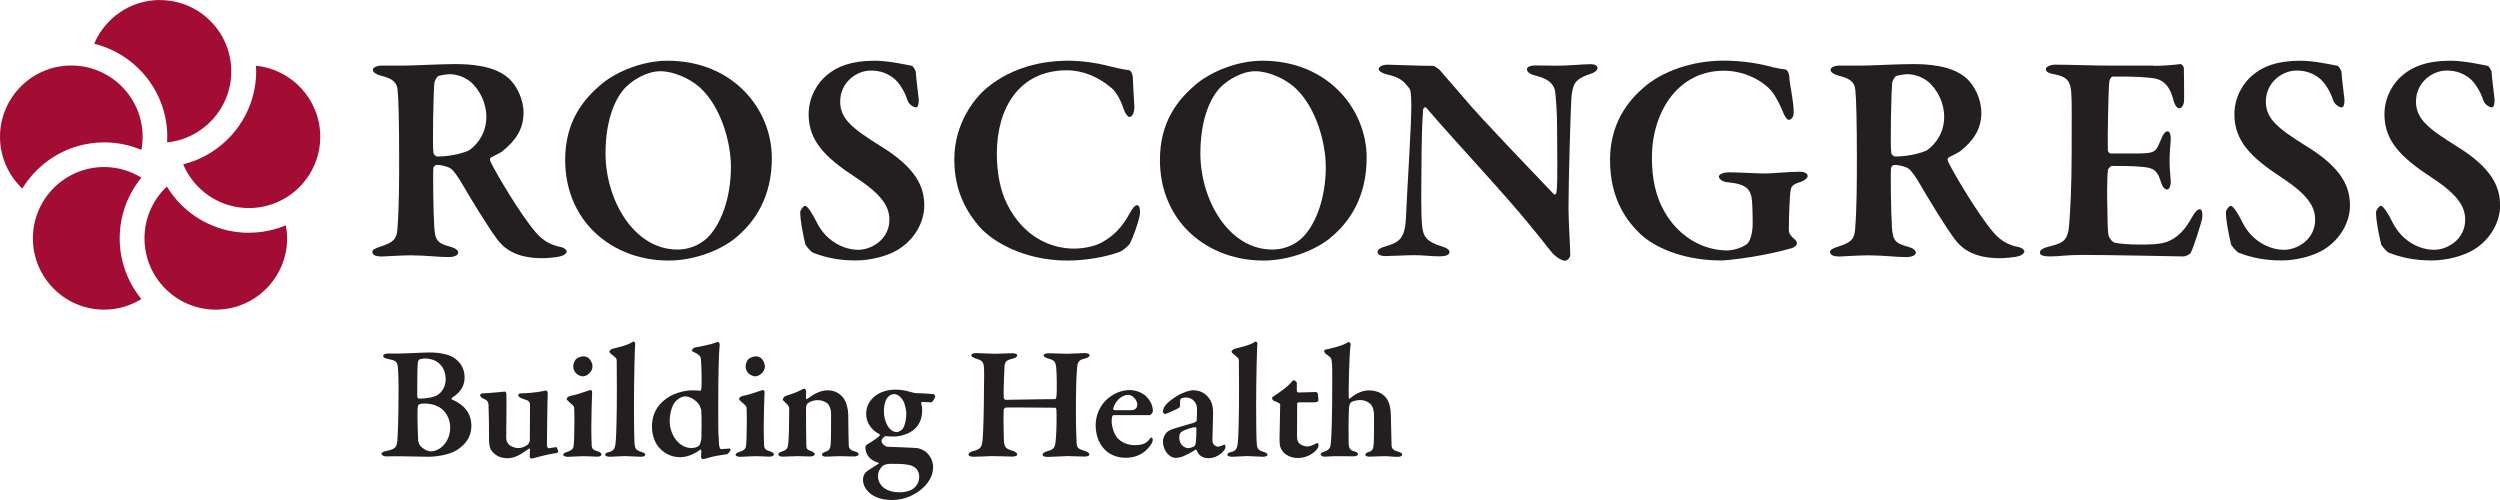
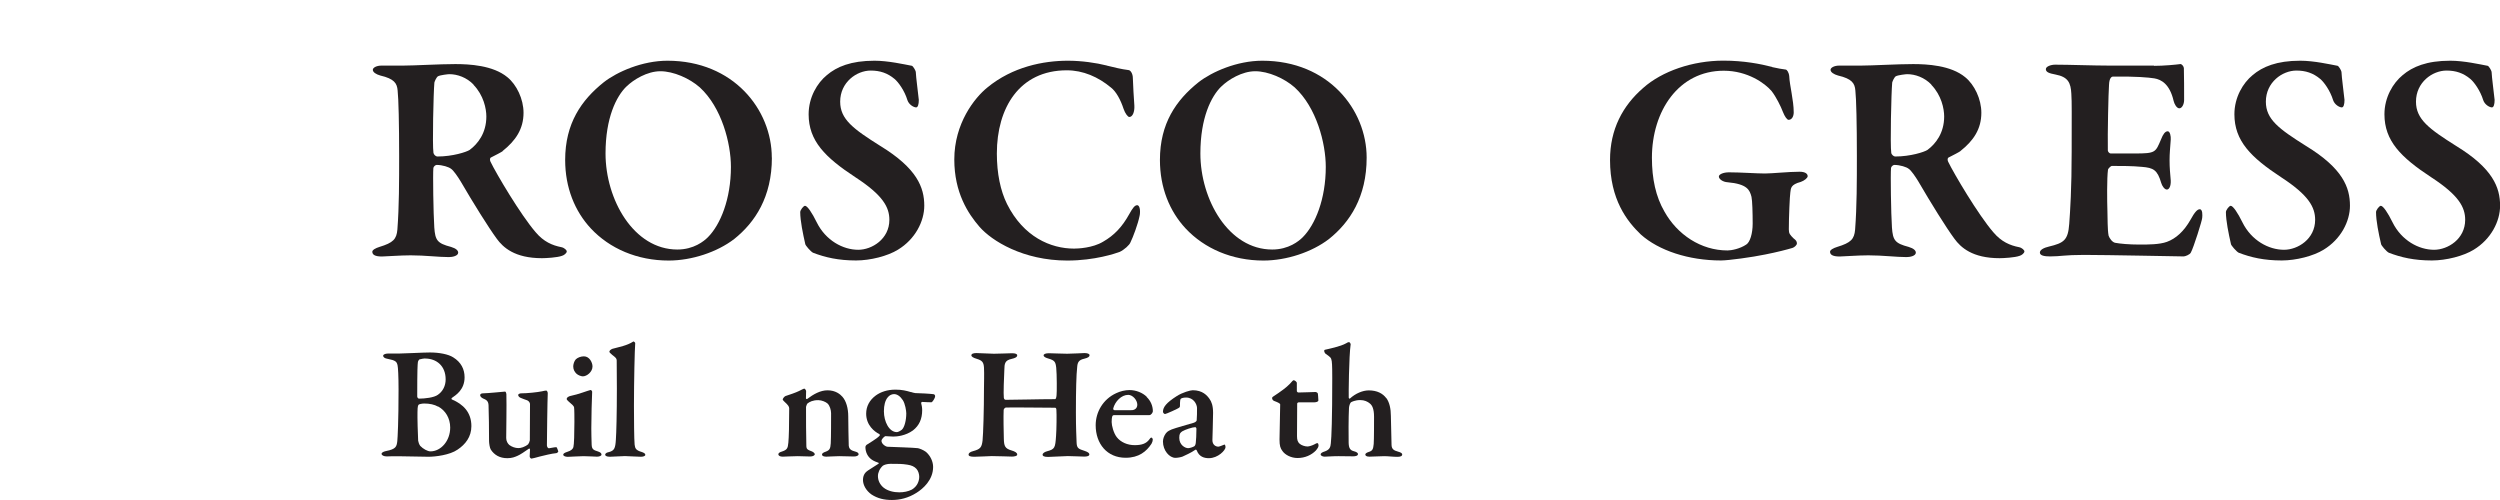
<svg xmlns="http://www.w3.org/2000/svg" id="_Слой_1" viewBox="0 0 297.26 59.47">
  <defs>
    <style>.cls-1{fill:#a30c33;}.cls-2{fill:#231f20;}</style>
  </defs>
-   <path class="cls-1" d="m0,16.27C0,11.6,3.8,7.79,8.48,7.79s8.48,3.8,8.48,8.48c0,.53-.05,1.05-.15,1.55-1.36-.57-2.85-.89-4.42-.89-4.12,0-7.73,2.2-9.74,5.49-1.63-1.55-2.65-3.73-2.65-6.15m14.23,12.08c0-2.74.97-5.25,2.58-7.23-1.29-.79-2.8-1.26-4.42-1.26-4.68,0-8.48,3.8-8.48,8.48s3.8,8.48,8.48,8.48c1.62,0,3.13-.47,4.42-1.26-1.61-1.97-2.58-4.49-2.58-7.22m15.35-.66c-4.13,0-7.74-2.21-9.74-5.5-1.64,1.55-2.66,3.73-2.66,6.16,0,4.68,3.8,8.48,8.48,8.48s8.48-3.81,8.48-8.48c0-.53-.06-1.04-.15-1.55-1.36.57-2.84.88-4.4.88m.83-19.86c.01.22.04.43.04.65,0,5.35-3.71,9.84-8.68,11.08,1.28,3.05,4.3,5.2,7.82,5.2,4.68,0,8.48-3.81,8.48-8.48,0-4.39-3.36-8.02-7.65-8.44M19.02,0c-3.51,0-6.53,2.15-7.82,5.2,4.98,1.23,8.69,5.72,8.69,11.08,0,.21-.01.43-.02.65,4.28-.43,7.63-4.05,7.63-8.44,0-4.68-3.8-8.48-8.48-8.48" />
  <path class="cls-2" d="m53.72,47.33c-.06.02-.04.17.02.17,1.33.56,2.31,1.52,2.31,3.17,0,1.27-.71,2.17-1.64,2.79-.92.65-2.67.85-3.44.85-.54,0-2.66-.04-3.52-.06-.69-.02-1.15.02-1.46.02-.35,0-.62-.13-.62-.31s.33-.29.54-.33c1.17-.23,1.25-.52,1.33-1.17.04-.4.15-2.33.15-6.14,0-1.64-.06-2.62-.12-2.89-.1-.42-.21-.58-1.21-.77-.25-.04-.5-.15-.5-.37,0-.15.29-.25.54-.25h1.27c.62,0,2.96-.13,3.75-.13,1.12,0,2.19.21,2.77.58.94.58,1.35,1.42,1.35,2.37,0,1.46-1,2.1-1.52,2.46Zm-3.19-4.71c-.12,0-.46.06-.67.12-.04.02-.15.19-.17.31-.04.31-.08.87-.08,4.1,0,.1.1.25.21.25.69,0,1.79-.12,2.25-.46.6-.42.92-1.08.92-1.83,0-1.6-1.08-2.48-2.46-2.48Zm1.56,5.73c-.44-.25-1-.37-1.65-.37-.27,0-.6.08-.65.13-.06.06-.15.15-.15.9-.02.5.04,2.81.08,3.39.02.15.12.46.25.62.33.35.87.65,1.21.65,1.23,0,2.35-1.23,2.35-2.83,0-1.13-.58-2.04-1.42-2.5Z" />
  <path class="cls-2" d="m62.81,52.79c.08-.06.19-.37.19-.44l.02-4.31c0-.13-.12-.35-.33-.44-.31-.1-.52-.19-.77-.29-.13-.04-.31-.19-.31-.35,0-.08.17-.19.33-.19.77,0,1.98-.13,2.54-.25.19-.04.33-.08.46-.08s.19.23.19.31c-.04.69-.1,5.58-.1,6.2,0,.06.04.35.25.35.19-.02.62-.13.87-.13.08,0,.21.44.23.5.02.04-.13.21-.23.21-.52.04-1.52.29-1.96.4-.33.1-.94.25-1,.25-.08,0-.21-.13-.21-.27,0-.12.02-.46.04-.79,0-.1-.08-.17-.12-.13-.48.35-1.1.75-1.35.85-.33.15-.67.29-1.23.29-.9,0-1.54-.38-1.96-1.02-.13-.19-.21-.77-.21-1.02,0-1.37-.02-3.23-.06-4.25-.02-.56-.33-.67-.65-.81-.17-.08-.35-.23-.35-.4,0-.1.12-.21.31-.21.54,0,2.58-.21,2.66-.21s.15.21.15.29c.04,1.46-.02,4.35-.02,5.23,0,.37.17.65.37.83.31.23.71.37,1.08.37.29,0,.75-.12,1.17-.46Z" />
  <path class="cls-2" d="m67.91,47.06c.79-.15,2-.62,2.31-.69.1,0,.19.15.19.21-.04.65-.1,3.23-.1,4.35,0,.6.02,1.27.04,1.94.02.58.25.65.75.81.29.1.42.21.42.37s-.27.25-.54.25c-.13,0-1.17-.06-1.6-.06-.62,0-1.54.08-1.87.08-.31,0-.54-.12-.54-.25s.13-.23.5-.35c.46-.13.67-.37.71-.56.08-.27.12-1.64.12-3,0-.4,0-1.5-.04-1.73-.02-.15-.25-.35-.65-.69-.12-.12-.23-.21-.23-.31,0-.15.21-.31.52-.37Zm2.54-3.48c0,.64-.67,1.17-1.15,1.17-.17,0-.56-.12-.77-.33-.19-.19-.37-.46-.37-.85,0-.23.1-.62.31-.85.23-.21.6-.35.96-.35.67,0,1.02.75,1.02,1.19Z" />
  <path class="cls-2" d="m72.8,41.48c.83-.23,1.75-.38,2.5-.87.06-.04.23.12.23.19-.06.69-.15,4.56-.15,7.45,0,1.5.02,4.04.08,4.62.06.44.13.67.87.88.27.1.4.19.4.33,0,.17-.31.23-.52.23-.46,0-1.56-.08-1.9-.08-.44,0-1.39.08-1.79.08s-.56-.13-.56-.23c0-.21.25-.29.46-.33.63-.17.75-.46.81-1.46.06-.85.12-3.02.12-6.06,0-1-.02-2.81-.02-3.37,0-.23-.12-.35-.52-.65-.25-.21-.35-.31-.35-.4s.13-.25.35-.33Z" />
-   <path class="cls-2" d="m83.23,46.48c.08.02.13-.1.15-.17.1-.58.02-3.14-.04-3.62-.02-.15-.02-.46-.81-.81-.17-.08-.27-.15-.27-.19,0-.1.23-.35.35-.37.5-.08,1.89-.35,2.42-.56.13-.06.25-.1.37-.1.08,0,.19.19.17.38-.08.73-.17,2.98-.17,7.31,0,3.87.04,3.35.06,3.71,0,1.17.15,1.35.33,1.35.15,0,.73-.08.96-.08.08,0,.12.13.12.15,0,.12-.31.48-.4.52-.52.08-1.67.25-2.04.38-.46.15-.75.21-.85.21s-.23-.15-.23-.27c0-.15.04-.44.04-.73,0-.1-.1-.15-.13-.13-.67.56-1.65.9-2.37.9-1,0-1.73-.38-2.31-.92-.77-.71-1.06-1.79-1.06-2.71,0-1.98,1.14-3.02,2.08-3.58.73-.44,1.89-.73,2.58-.73.48,0,.75,0,1.06.04Zm-2.89,1.23c-.52.56-.71,1.67-.71,2.35,0,1.64,1.1,3.21,2.58,3.21.37,0,.67-.08.92-.29.08-.04.27-.62.27-.9.02-.67.04-2.6-.02-3.33-.02-.1-.17-.58-.35-.77-.54-.63-1.17-.85-1.56-.85-.31,0-.73.17-1.13.58Z" />
-   <path class="cls-2" d="m88.41,47.06c.79-.15,2-.62,2.31-.69.1,0,.19.15.19.21-.04.65-.1,3.23-.1,4.35,0,.6.02,1.27.04,1.94.02.58.25.65.75.81.29.1.42.21.42.37s-.27.25-.54.25c-.13,0-1.17-.06-1.6-.06-.62,0-1.54.08-1.87.08-.31,0-.54-.12-.54-.25s.13-.23.5-.35c.46-.13.67-.37.71-.56.08-.27.12-1.64.12-3,0-.4,0-1.5-.04-1.73-.02-.15-.25-.35-.65-.69-.12-.12-.23-.21-.23-.31,0-.15.21-.31.52-.37Zm2.54-3.48c0,.64-.67,1.17-1.15,1.17-.17,0-.56-.12-.77-.33-.19-.19-.37-.46-.37-.85,0-.23.1-.62.31-.85.23-.21.6-.35.96-.35.67,0,1.02.75,1.02,1.19Z" />
  <path class="cls-2" d="m93.43,47.08c.38-.12,1.25-.42,1.56-.58.31-.15.56-.29.65-.29.08,0,.21.21.21.29,0,.21-.02.67-.02.85,0,.12.13.1.13.1.77-.58,1.58-1.04,2.44-1.04.94,0,1.5.46,1.77.77.44.5.69,1.35.69,2.33,0,.4.04,3.23.06,3.5.04.29.17.52.67.65.37.1.5.19.5.35s-.23.27-.56.27c-.46,0-1.21-.04-1.75-.04-.48,0-1.25.06-1.52.06s-.52-.06-.52-.27c0-.13.21-.25.46-.33.44-.17.54-.35.58-.98.04-.63.04-3.02.04-3.58,0-.38-.15-.9-.42-1.16-.21-.19-.69-.4-1.1-.4-.67,0-1,.19-1.27.38-.08.06-.17.31-.19.42-.02.33.02,4.46.04,4.7.02.27.08.4.67.6.17.08.33.21.33.33,0,.13-.21.27-.54.27-.37,0-1.08-.04-1.48-.04-.71,0-1.46.06-1.79.06s-.52-.12-.52-.29c0-.15.19-.25.4-.31.63-.21.73-.37.79-1.08.06-.58.1-2.12.1-4.06,0-.21-.13-.4-.56-.79-.15-.15-.21-.21-.21-.27,0-.12.21-.37.35-.42Z" />
  <path class="cls-2" d="m108.31,46.61c.21.06.38.12.52.13.44,0,1.85.08,2.17.13.12.02.19.13.19.23,0,.27-.35.73-.42.73-.12,0-.65,0-1.12-.04-.1,0-.13.12-.12.15.06.23.12.5.12.83,0,1.04-.35,1.83-1.1,2.41-.87.63-1.89.73-2.33.73-.12,0-.58-.02-.77-.04-.13-.02-.21-.02-.27.04-.15.1-.37.35-.37.5,0,.37.48.69.71.71.85.04,3.06.1,3.62.17.19.04.63.19.98.46.52.46.83,1.14.83,1.77,0,1.56-1.21,2.6-1.98,3.08-.98.62-1.98.85-2.92.85s-1.71-.19-2.42-.65c-.63-.44-1.02-1.12-1.02-1.73,0-.67.35-.96.6-1.13.38-.25.98-.62,1.23-.79.06-.04.08-.1,0-.13-.17-.06-.54-.19-.79-.37-.44-.31-.75-.83-.75-1.52,0-.06.08-.19.13-.23.17-.13,1.25-.73,1.56-1.1.04-.02.04-.13-.04-.19-.56-.27-1.56-1.04-1.56-2.42,0-.87.4-1.62,1.15-2.17.58-.42,1.37-.69,2.33-.69.79,0,1.29.13,1.83.29Zm.12,11.6c.65-.39.87-1.02.87-1.52,0-.29-.1-.69-.33-.94-.25-.27-.56-.42-1.08-.5-.67-.1-1-.1-2-.1-.42,0-.77.12-.92.23-.38.35-.58.81-.58,1.23,0,.56.27,1.04.67,1.37.5.4,1.21.56,1.87.56.52,0,1.06-.1,1.5-.33Zm-2.89-10.95c-.29.37-.44.92-.44,1.64,0,1.23.62,2.48,1.54,2.48.13,0,.38-.12.6-.29.31-.29.52-1.12.52-1.94,0-.29-.13-1.15-.42-1.58-.29-.44-.65-.71-1.04-.71-.29,0-.6.17-.75.4Z" />
  <path class="cls-2" d="m119.59,47.54c1.31,0,3.85-.08,5.87-.08.08,0,.15-.19.17-.48.04-.25.04-2.5-.04-3.25-.08-.69-.17-.88-.94-1.1-.27-.08-.56-.19-.56-.38,0-.13.19-.25.63-.25.25,0,1.67.06,2.17.06.62,0,1.83-.08,2.06-.08.37,0,.6.1.6.25,0,.19-.17.31-.62.42-.69.15-.81.46-.85,1.02-.1.9-.15,2.64-.15,5.37,0,1.89.06,2.89.08,3.52.02.75.21.81.98,1.06.35.12.54.25.54.4,0,.21-.27.27-.62.27-.33,0-1.37-.06-1.94-.06-.42,0-1.96.1-2.35.1-.46,0-.65-.1-.65-.27s.25-.33.52-.4c.94-.25.98-.4,1.08-1.83.06-.77.08-2.58.04-3.1,0-.17-.08-.25-.15-.25-1.54,0-5.48-.06-5.87-.02-.1.02-.25.17-.25.29-.04.71,0,2.77.02,3.39.02.9.13,1.19.92,1.42.4.12.67.27.67.48.02.19-.37.25-.62.25-.13,0-1.73-.06-2.41-.06-.44,0-1.42.08-2.08.08-.5,0-.67-.1-.67-.25,0-.21.21-.33.54-.42.85-.23,1.02-.44,1.12-1.25.08-.77.17-3.64.17-6.27,0-.58.04-1.63,0-2.41-.04-.63-.21-.85-.85-1.04-.44-.13-.65-.27-.65-.42,0-.19.25-.27.6-.27.52,0,1.58.08,2.08.08.81,0,1.67-.06,2.14-.06.4,0,.63.08.63.25,0,.21-.25.33-.65.42-.81.17-.87.54-.88,1.33-.04.69-.12,2.92-.06,3.29.02.15.1.25.23.25Z" />
  <path class="cls-2" d="m136.35,47.21c.44.42.73,1.02.73,1.69,0,.13-.19.46-.42.46h-4.19c-.1,0-.19.06-.21.13-.06.15-.08.46-.08.69,0,.42.23,1.31.6,1.79.48.62,1.29.96,2.14.96s1.37-.19,1.73-.67c.08-.12.17-.23.25-.23s.17.13.17.25-.06.33-.15.48c-.6.92-1.5,1.67-3.08,1.67-2.21,0-3.56-1.67-3.56-3.87,0-1.54.85-3.08,2.44-3.81.48-.23,1.06-.37,1.58-.37.77,0,1.56.31,2.06.81Zm-3.98,1.37c-.02.1.06.19.13.19.5.02,1.1,0,2.06,0,.31,0,.67-.19.67-.65,0-.54-.54-1.17-1.08-1.17-.81,0-1.56.77-1.79,1.63Z" />
  <path class="cls-2" d="m143.82,47.44c.23.31.42.79.42,1.65,0,.75-.08,3.04-.08,3.25,0,.54.38.77.71.77.1,0,.48-.15.67-.23.06-.04.08-.02.12.02.04.08.06.21.06.27,0,.37-.9,1.31-1.98,1.31-.56,0-1.16-.17-1.44-.92-.02-.08-.13-.12-.17-.08-.48.35-1.27.69-1.52.81-.21.08-.6.15-.85.15-.71,0-1.48-.87-1.48-1.94,0-.35.15-.71.35-.98s.52-.38.69-.46c.42-.17,2.17-.65,2.62-.79.23-.08.35-.21.35-.29.02-.17.06-1.23.04-1.48-.02-.46-.42-1.23-1.29-1.23-.27,0-.48.04-.62.13-.08.04-.12.23-.12.89,0,.08-.04.13-.08.17-.13.13-1.58.77-1.69.77s-.25-.15-.25-.27c0-.56.42-1.08,1.62-1.85.71-.46,1.65-.71,1.92-.71,1.17,0,1.71.62,2,1.04Zm-1.81,5.62c.1-.06.17-.29.17-.37.04-.27.08-1.08.08-1.71,0-.08-.08-.19-.13-.19-.33,0-1.21.29-1.56.5-.23.17-.35.27-.35.77,0,.85.69,1.23,1.06,1.23.17,0,.56-.12.73-.23Z" />
-   <path class="cls-2" d="m146.78,41.48c.83-.23,1.75-.38,2.5-.87.06-.04.23.12.23.19-.06.69-.15,4.56-.15,7.45,0,1.5.02,4.04.08,4.62.06.44.13.67.87.88.27.1.4.19.4.33,0,.17-.31.23-.52.23-.46,0-1.56-.08-1.9-.08-.44,0-1.39.08-1.79.08s-.56-.13-.56-.23c0-.21.25-.29.46-.33.63-.17.75-.46.81-1.46.06-.85.12-3.02.12-6.06,0-1-.02-2.81-.02-3.37,0-.23-.12-.35-.52-.65-.25-.21-.35-.31-.35-.4s.13-.25.35-.33Z" />
-   <path class="cls-2" d="m156.41,46.61c.08,0,.29.08.29.21,0-.06.06.56.06.79,0,.19-.37.23-.5.23h-1.83c-.12,0-.19.1-.19.13,0,.96-.02,2.75-.02,3.89,0,.48.1.71.31.9s.63.33.94.33c.19,0,.6-.13.85-.27.15-.1.25-.13.33-.13.06,0,.13.1.13.31,0,.17-.19.42-.31.56-.52.54-1.29.9-2.19.9-.77,0-1.48-.38-1.79-.83-.25-.33-.35-.62-.35-1.37,0-.71.08-3.5.08-4.17,0-.13-.33-.27-.73-.42-.15-.06-.23-.21-.23-.33,0-.08.02-.12.1-.17.96-.63,1.6-1.1,2.02-1.54.23-.27.37-.42.44-.42.13,0,.38.19.38.33v.96c0,.06.1.17.17.17.42,0,1.96-.06,2.04-.06Z" />
+   <path class="cls-2" d="m156.41,46.61c.08,0,.29.08.29.21,0-.06.06.56.06.79,0,.19-.37.23-.5.23h-1.83c-.12,0-.19.1-.19.13,0,.96-.02,2.75-.02,3.89,0,.48.1.71.31.9s.63.33.94.33c.19,0,.6-.13.85-.27.15-.1.25-.13.33-.13.06,0,.13.1.13.31,0,.17-.19.42-.31.56-.52.54-1.29.9-2.19.9-.77,0-1.48-.38-1.79-.83-.25-.33-.35-.62-.35-1.37,0-.71.08-3.5.08-4.17,0-.13-.33-.27-.73-.42-.15-.06-.23-.21-.23-.33,0-.08.02-.12.1-.17.96-.63,1.6-1.1,2.02-1.54.23-.27.37-.42.44-.42.13,0,.38.19.38.33v.96c0,.06.1.17.17.17.42,0,1.96-.06,2.04-.06" />
  <path class="cls-2" d="m164.84,47.33c.38.52.54,1.29.54,2.12.02,1.21.06,2.62.08,3.46.02.48.25.65.77.79.38.1.5.21.5.35,0,.15-.15.27-.56.27-.56,0-1.08-.08-1.58-.08-.71,0-1.1.06-1.77.06-.35,0-.48-.13-.48-.25s.15-.23.4-.31c.46-.13.54-.33.6-.96.04-.42.04-2.83.04-3.21,0-.98-.23-1.37-.48-1.58-.29-.25-.67-.42-1.17-.42-.58,0-1.02.21-1.1.27-.08.06-.21.37-.23.65-.06,1.02-.06,3.62-.04,4.17.02.65.19.89.65,1,.31.08.46.21.46.33,0,.21-.31.27-.56.27-.15,0-.85-.02-1.75-.02-.81,0-1.33.06-1.65.06-.21,0-.48-.1-.48-.27,0-.12.13-.25.54-.37.56-.21.63-.54.67-.94.08-.67.17-2.91.17-7.71,0-.64,0-1.67-.06-2.06-.06-.44-.19-.5-.71-.87-.08-.04-.19-.23-.19-.37,0-.06.06-.13.13-.13.33-.08,1.81-.37,2.5-.77.15-.1.23-.13.33-.13.08,0,.19.19.19.25-.21,1.44-.25,6.04-.23,6.37,0,.04.08.13.13.1.67-.62,1.54-.98,2.25-.98,1,0,1.67.37,2.08.92Z" />
  <path class="cls-2" d="m59.78,17.97c-.14.11-.89.5-1.39.75-.18.07-.14.36-.07.5.68,1.42,3.59,6.33,5.37,8.39.96,1.14,1.99,1.57,3.06,1.78.36.07.64.36.64.5,0,.21-.32.46-.57.53-.57.21-1.92.28-2.38.28-3.24,0-4.62-1.28-5.37-2.31-.99-1.35-2.81-4.27-4.3-6.83-.32-.53-.85-1.31-1.14-1.49-.25-.21-1.03-.46-1.71-.46-.14,0-.36.18-.39.36-.07.71,0,5.44.11,7.08.11,1.53.35,1.88,1.99,2.31.6.18.85.43.85.68,0,.39-.68.53-1.1.53-1.25,0-2.81-.21-4.55-.21-1.25,0-3.02.14-3.42.14-.89,0-1.14-.25-1.14-.57,0-.21.39-.43.85-.57,1.64-.5,2.03-.92,2.13-2.06.21-2.74.21-5.73.21-8.75,0-3.81-.07-6.83-.18-7.79-.07-.85-.39-1.39-2.06-1.78-.5-.14-.89-.39-.89-.68,0-.25.43-.5,1.03-.5h2.59c1.32,0,4.27-.18,6.19-.18,1.64,0,4.48.14,6.19,1.56,1.1.89,1.92,2.6,1.92,4.23,0,1.92-.93,3.31-2.49,4.55m-3.45-7.9c-.82-.85-1.92-1.24-2.88-1.24-.14,0-1.07.1-1.35.25-.18.11-.39.57-.43.75-.11,1.21-.25,7.43-.11,8.36.04.21.28.43.46.43,1.82,0,3.45-.53,3.84-.78.96-.71,1.99-1.99,1.99-3.98,0-.92-.32-2.52-1.53-3.77" />
  <path class="cls-2" d="m91.78,18.75c0,4.66-1.99,7.68-4.48,9.67-2.03,1.56-5.05,2.56-7.79,2.56-3.74,0-7.01-1.42-9.25-3.81-1.92-2.06-3.06-4.87-3.06-8.15,0-4.34,1.92-7.11,4.59-9.24,1.6-1.25,4.59-2.56,7.57-2.56,7.86,0,12.41,5.83,12.41,11.52m-17.28-8.46c-1.21,1.18-2.49,3.73-2.49,7.97,0,5.47,3.34,11.42,8.54,11.42,1.96,0,3.17-1,3.63-1.46,1.49-1.49,2.74-4.55,2.74-8.36,0-2.81-1.1-7.08-3.7-9.46-1.21-1.07-3.13-1.92-4.69-1.92s-3.2,1-4.02,1.81" />
  <path class="cls-2" d="m108.43,7.83c.14.03.43.53.46.71,0,.46.36,3.2.36,3.34,0,.53-.11.89-.32.89-.28,0-.85-.32-1.03-.85-.35-1.17-1.1-2.17-1.53-2.53-.85-.71-1.74-1-2.84-1-1.67,0-3.63,1.39-3.63,3.7,0,2.1,1.56,3.24,4.77,5.26,4.37,2.67,5.23,4.94,5.23,7.11,0,1.85-1.07,3.98-3.13,5.23-1.21.75-3.27,1.28-4.98,1.28-2.1,0-3.66-.36-5.12-.92-.28-.14-.92-.89-.92-1.03-.28-1.24-.6-2.77-.6-3.8,0-.25.39-.75.57-.75.28,0,.85.85,1.39,1.96,1.07,2.17,3.13,3.27,4.94,3.27,1.63,0,3.7-1.28,3.7-3.56,0-1.49-.75-2.92-4.02-5.05-3.63-2.38-5.58-4.34-5.58-7.5,0-2.03,1.03-3.73,2.17-4.66,1.17-.99,2.85-1.71,5.66-1.71,1.63,0,3.52.43,4.48.61" />
  <path class="cls-2" d="m131.61,7.8c.85.21,1.74.43,2.56.53.25,0,.53.43.53.96.03,1,.11,2.24.18,3.27.04.75-.21,1.35-.6,1.35-.18,0-.5-.43-.68-.96-.36-1.1-.89-2.06-1.49-2.53-1.53-1.28-3.34-2.06-5.26-2.06-5.65,0-8.32,4.48-8.32,9.89,0,2.38.43,4.44,1.21,6.01,1.96,3.91,5.19,5.3,7.97,5.3.46,0,2.21-.07,3.45-.82,1.32-.75,2.28-1.78,3.09-3.24.43-.78.68-1.1.96-1.1.39,0,.39.92.28,1.32-.18.89-.75,2.45-1.07,3.09-.11.32-.75.89-1.28,1.14-.5.18-2.95,1.03-6.23,1.03-5.26,0-9-2.35-10.45-4.02-1.35-1.56-2.99-4.05-2.99-8,0-4.3,2.42-7.33,3.91-8.54,3.02-2.49,6.69-3.2,9.6-3.2,1.64,0,3.34.25,4.62.57" />
  <path class="cls-2" d="m162.5,18.75c0,4.66-1.99,7.68-4.48,9.67-2.03,1.56-5.05,2.56-7.79,2.56-3.73,0-7.01-1.42-9.25-3.81-1.92-2.06-3.06-4.87-3.06-8.15,0-4.34,1.92-7.11,4.59-9.24,1.6-1.25,4.59-2.56,7.58-2.56,7.86,0,12.41,5.83,12.41,11.52m-17.28-8.46c-1.21,1.18-2.49,3.73-2.49,7.97,0,5.47,3.34,11.42,8.54,11.42,1.96,0,3.17-1,3.63-1.46,1.49-1.49,2.74-4.55,2.74-8.36,0-2.81-1.1-7.08-3.7-9.46-1.21-1.07-3.13-1.92-4.69-1.92s-3.2,1-4.02,1.81" />
-   <path class="cls-2" d="m164.97,7.69c.78,0,3.59.14,5.41.14.18,0,.67.36.78.46.53.64,1.53,1.74,2.99,3.45,1.74,2.13,8.71,9.35,10.6,11.34.18.18.32-.14.32-.21.18-1.03.07-5.05.07-8.04,0-1.21-.11-2.88-.21-3.81-.07-.71-.43-1.53-2.2-1.99-.71-.18-1.17-.39-1.17-.82,0-.25.39-.43,1.03-.43.89,0,1.7.03,2.42.03,1.71,0,3.17-.18,4.09-.18.6,0,.85.21.85.46,0,.21-.25.53-.89.71-1.85.61-2.03,1.24-2.2,2.67-.11,1.28-.36,10.28-.36,13.3,0,1.49.21,4.62.21,5.55,0,.32-.39.68-.57.68-.75,0-1.6-.92-1.92-1.35-.68-.89-1.35-1.71-2.31-2.88-3.34-4.09-9.14-10.21-12.3-13.94-.18-.21-.39.07-.39.18-.07.96-.14,1.78-.18,4.59-.04,4.94-.11,7.65.07,9.39.14,1.14.53,1.74,2.24,2.28.75.21,1,.46,1,.68,0,.39-.5.53-1.17.53-1.03,0-1.85-.14-3.09-.14-.78,0-2.77.11-3.38.11-.5,0-.92-.18-.92-.46,0-.36.43-.53.78-.64,1.64-.5,2.49-.78,2.6-3.45.18-3.98.64-10.81.64-13.37,0-1.42-.11-1.85-.21-1.99-.64-.78-.89-1.28-2.74-1.71-.39-.07-.93-.36-.93-.61,0-.28.43-.53,1.07-.53" />
  <path class="cls-2" d="m210.72,7.98c.57.14,1.28.25,1.6.29.14,0,.39.32.43.82.04,1.03.53,2.85.53,4.27,0,.46-.21.89-.61.89-.18,0-.46-.39-.67-.93-.25-.67-.82-1.81-1.35-2.49-.78-.92-2.85-2.42-5.69-2.42-5.37,0-8.54,4.8-8.54,10.35,0,2.49.46,4.63,1.49,6.4,1.53,2.74,4.34,4.62,7.5,4.62.43,0,1.46-.18,2.24-.71.43-.28.75-1.28.75-2.49s-.04-2.74-.14-3.17c-.21-.82-.5-1.53-2.85-1.74-.53-.03-1.03-.36-1.03-.68,0-.25.5-.5,1.21-.5,1.32,0,3.31.14,4.27.14.85,0,2.81-.21,4.12-.21.68,0,.96.25.96.53,0,.21-.39.53-.82.68-1.21.32-1.17.75-1.24,1.24-.07.43-.18,2.95-.18,4.41,0,.5.14.64.57,1.07.28.21.39.35.39.6,0,.18-.29.46-.53.53-.6.18-1.81.5-3.24.78-1.53.32-4.37.71-5.26.71-3.84,0-7.4-1.18-9.53-3.09-1.64-1.57-3.66-4.16-3.66-8.86,0-3.63,1.49-6.44,3.95-8.57,2.24-1.99,5.87-3.24,9.53-3.24,2.42,0,4.41.39,5.8.75" />
  <path class="cls-2" d="m233.1,17.97c-.14.11-.89.5-1.39.75-.18.07-.14.36-.07.5.68,1.42,3.59,6.33,5.37,8.39.96,1.14,1.99,1.57,3.06,1.78.36.07.64.36.64.5,0,.21-.32.46-.57.53-.57.21-1.92.28-2.38.28-3.24,0-4.62-1.28-5.37-2.31-1-1.35-2.81-4.27-4.3-6.83-.32-.53-.85-1.31-1.14-1.49-.25-.21-1.03-.46-1.71-.46-.14,0-.36.18-.39.36-.07.71,0,5.44.11,7.08.11,1.53.36,1.88,1.99,2.31.6.18.85.43.85.68,0,.39-.68.53-1.1.53-1.24,0-2.81-.21-4.55-.21-1.24,0-3.02.14-3.41.14-.89,0-1.14-.25-1.14-.57,0-.21.39-.43.85-.57,1.64-.5,2.03-.92,2.13-2.06.21-2.74.21-5.73.21-8.75,0-3.81-.07-6.83-.18-7.79-.07-.85-.39-1.39-2.06-1.78-.5-.14-.89-.39-.89-.68,0-.25.43-.5,1.03-.5h2.6c1.32,0,4.27-.18,6.19-.18,1.64,0,4.48.14,6.19,1.56,1.1.89,1.92,2.6,1.92,4.23,0,1.92-.92,3.31-2.49,4.55m-3.45-7.9c-.82-.85-1.92-1.24-2.88-1.24-.14,0-1.07.1-1.35.25-.18.11-.39.57-.43.75-.11,1.21-.25,7.43-.11,8.36.03.21.29.43.46.43,1.81,0,3.45-.53,3.84-.78.96-.71,1.99-1.99,1.99-3.98,0-.92-.32-2.52-1.53-3.77" />
  <path class="cls-2" d="m256.11,7.83c1.17,0,2.63-.14,3.13-.21.14-.04.39.21.43.46.03.64.03,3.09.03,3.81,0,.5-.25.99-.57.99s-.6-.53-.68-.89c-.46-1.99-1.46-2.53-2.28-2.67-.68-.11-2.2-.25-4.94-.21-.14,0-.43.14-.46.99-.07.89-.18,5.84-.14,7.79,0,.11.14.36.36.36h2.85c2.52,0,2.45-.14,3.13-1.71.21-.54.46-.93.78-.93.28,0,.39.61.36.99-.07,1-.14,1.64-.14,2.45,0,.96.07,1.53.14,2.42.03.64-.18,1.07-.46,1.07s-.57-.43-.67-.78c-.46-1.56-.92-1.81-2.31-1.92-1.14-.11-2.45-.11-3.56-.11-.14,0-.46.35-.46.43-.14,1-.11,3.77-.07,4.94.03.85,0,2.17.14,2.92.11.32.43.78.78.85.57.11,1.67.21,2.88.21,1.07,0,2.38,0,3.27-.32,1.07-.39,2.03-1.25,2.81-2.63.5-.92.82-1.25,1.1-1.25.36,0,.32.75.29,1.03,0,.28-1.03,3.56-1.35,4.12-.11.25-.68.46-.85.46-.39,0-9.18-.18-11.84-.18-2.38,0-2.77.18-4.05.18-.68,0-1.21-.1-1.21-.46,0-.32.46-.57,1.07-.71,1.81-.43,2.28-.78,2.42-2.7.11-1.49.29-4.19.29-8.61s.03-5.83-.04-6.87c-.07-1.28-.36-1.99-1.89-2.28-.75-.14-1.14-.28-1.14-.64,0-.32.61-.53,1.1-.53,1.67,0,4.59.11,6.44.11h5.33Z" />
  <path class="cls-2" d="m277.95,7.83c.14.03.43.53.46.71,0,.46.36,3.2.36,3.34,0,.53-.11.89-.32.89-.28,0-.85-.32-1.03-.85-.36-1.17-1.1-2.17-1.53-2.53-.85-.71-1.74-1-2.84-1-1.67,0-3.63,1.39-3.63,3.7,0,2.1,1.56,3.24,4.77,5.26,4.38,2.67,5.23,4.94,5.23,7.11,0,1.85-1.07,3.98-3.13,5.23-1.21.75-3.27,1.28-4.98,1.28-2.1,0-3.66-.36-5.12-.92-.28-.14-.92-.89-.92-1.03-.28-1.24-.6-2.77-.6-3.8,0-.25.39-.75.57-.75.28,0,.85.85,1.39,1.96,1.07,2.17,3.13,3.27,4.95,3.27,1.64,0,3.7-1.28,3.7-3.56,0-1.49-.75-2.92-4.02-5.05-3.63-2.38-5.58-4.34-5.58-7.5,0-2.03,1.03-3.73,2.17-4.66,1.17-.99,2.85-1.71,5.65-1.71,1.64,0,3.52.43,4.48.61" />
  <path class="cls-2" d="m295.8,7.83c.14.03.43.53.46.71,0,.46.36,3.2.36,3.34,0,.53-.11.89-.32.89-.28,0-.85-.32-1.03-.85-.36-1.17-1.1-2.17-1.53-2.53-.85-.71-1.74-1-2.84-1-1.67,0-3.63,1.39-3.63,3.7,0,2.1,1.57,3.24,4.77,5.26,4.37,2.67,5.23,4.94,5.23,7.11,0,1.85-1.07,3.98-3.13,5.23-1.21.75-3.27,1.28-4.98,1.28-2.1,0-3.66-.36-5.12-.92-.29-.14-.92-.89-.92-1.03-.29-1.24-.6-2.77-.6-3.8,0-.25.39-.75.57-.75.28,0,.85.85,1.39,1.96,1.07,2.17,3.13,3.27,4.94,3.27,1.64,0,3.7-1.28,3.7-3.56,0-1.49-.75-2.92-4.02-5.05-3.63-2.38-5.58-4.34-5.58-7.5,0-2.03,1.03-3.73,2.17-4.66,1.17-.99,2.84-1.71,5.65-1.71,1.64,0,3.52.43,4.48.61" />
</svg>